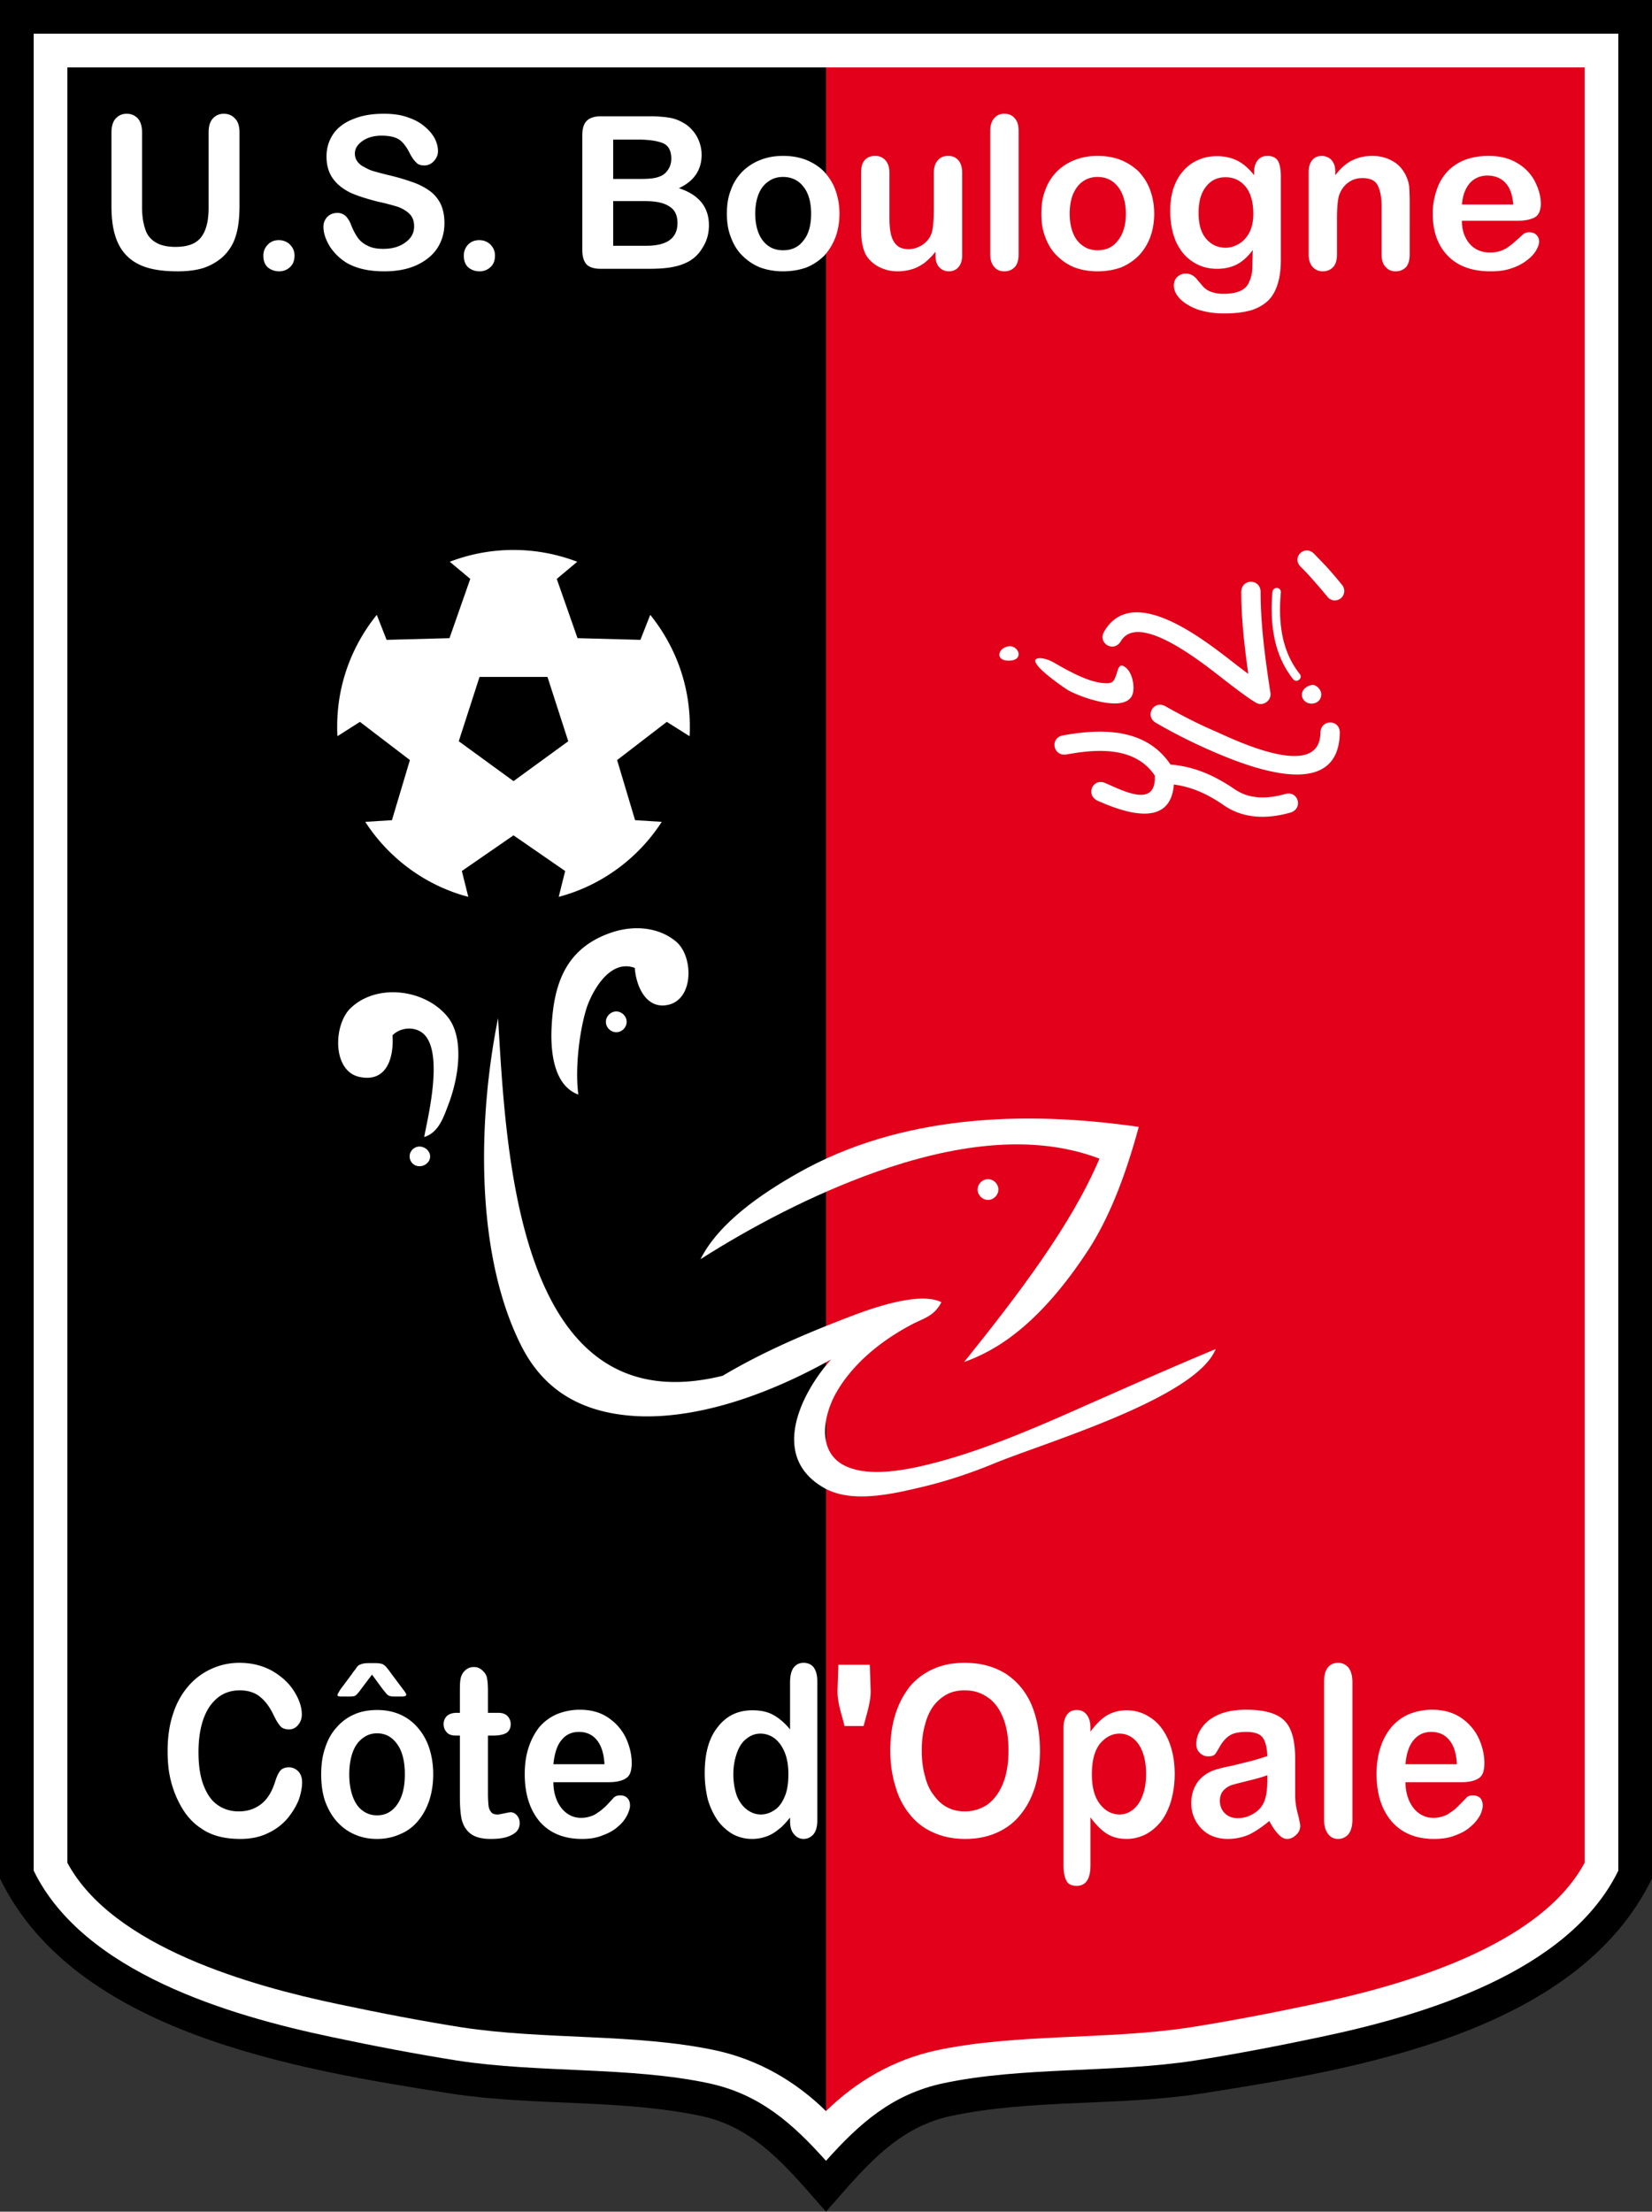
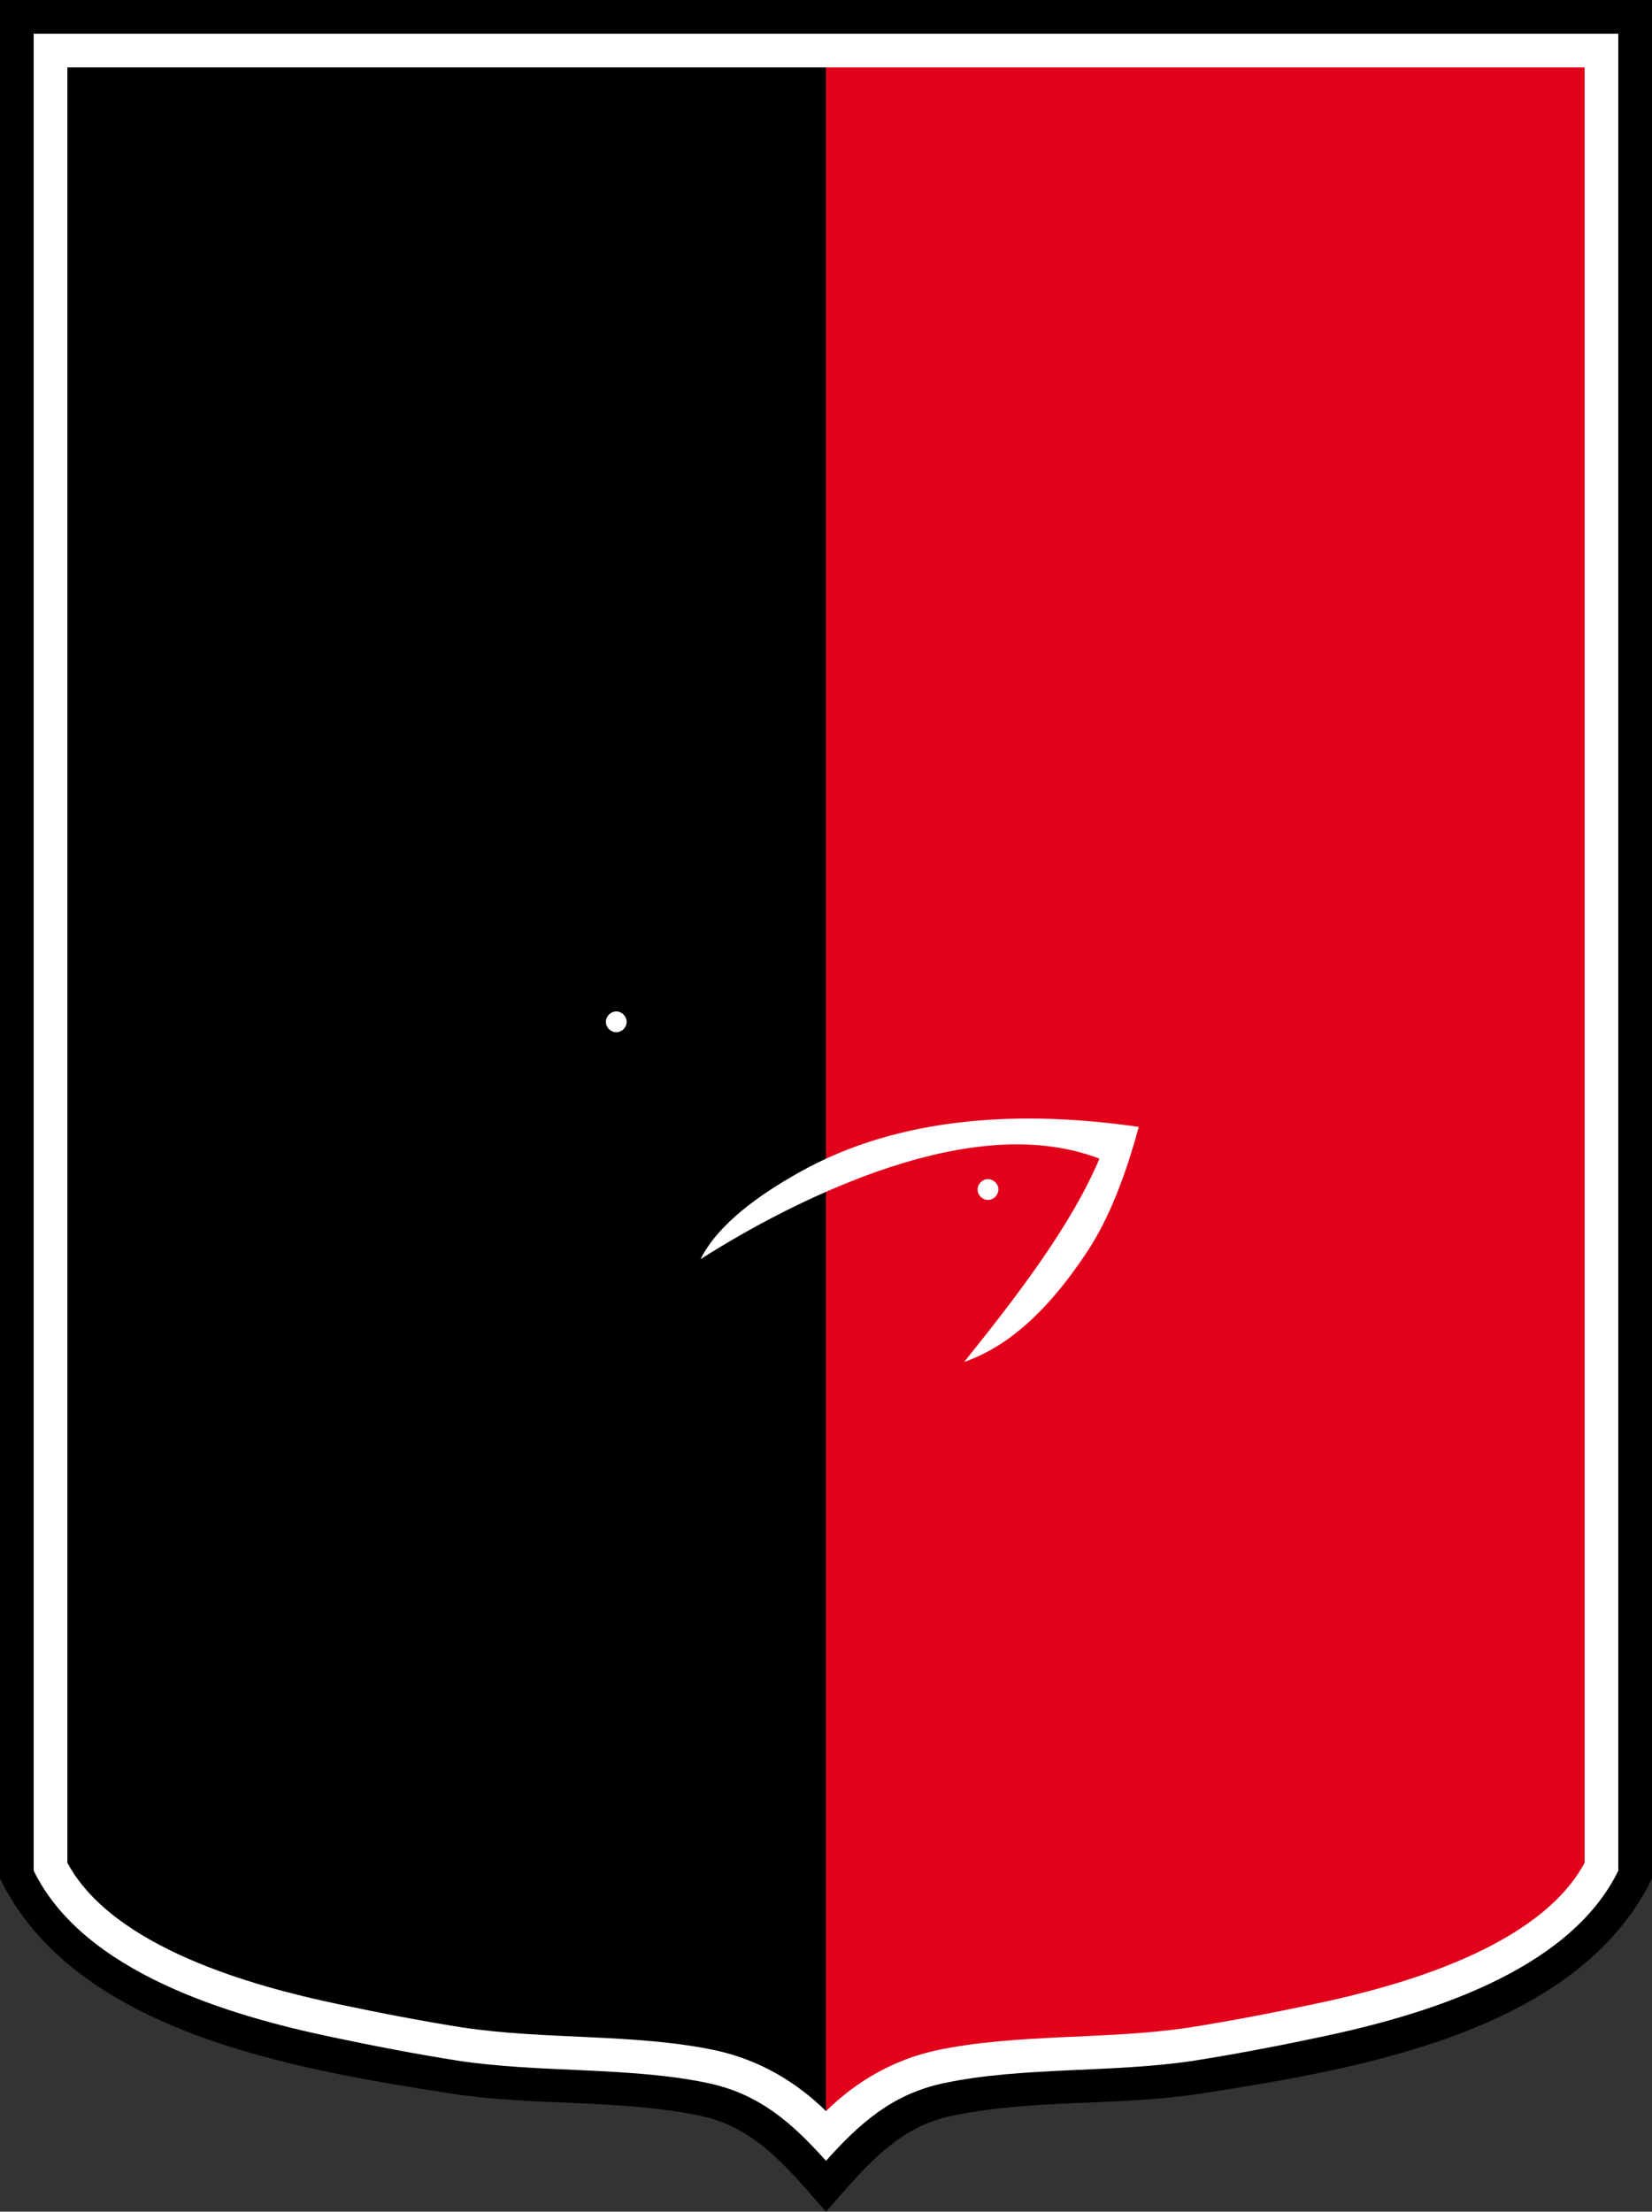
<svg xmlns="http://www.w3.org/2000/svg" xml:space="preserve" version="1.0" viewBox="0 0 423.65 566.93">
  <rect x="0" y="0" width="423.65" height="566.93" fill="#333333" stroke="none" />
  <path d="M423.648 0v481.536c-19.224 39.528-75.672 48.888-115.848 55.152-21.24 3.24-43.2 1.296-64.152 5.76-14.256 3.096-22.68 14.184-31.824 24.48-9.144-10.296-17.568-21.384-31.824-24.48-20.952-4.464-42.912-2.52-64.152-5.76C75.672 530.424 19.224 521.064 0 481.536V0h423.648z" />
-   <path fill="#FFF" d="M415.008 8.64v470.88c-12.744 26.136-50.256 37.152-76.32 42.624-10.872 2.304-21.816 4.392-32.256 6.048-20.952 3.24-44.352 1.512-64.584 5.832-13.032 2.808-21.384 10.224-30.024 19.872-8.64-9.648-16.992-17.064-30.024-19.872-20.16-4.32-43.632-2.592-64.584-5.832-10.44-1.656-21.384-3.744-32.256-6.048-26.064-5.472-63.576-16.488-76.32-42.624V8.64h406.368z" />
+   <path fill="#FFF" d="M415.008 8.64v470.88c-12.744 26.136-50.256 37.152-76.32 42.624-10.872 2.304-21.816 4.392-32.256 6.048-20.952 3.24-44.352 1.512-64.584 5.832-13.032 2.808-21.384 10.224-30.024 19.872-8.64-9.648-16.992-17.064-30.024-19.872-20.16-4.32-43.632-2.592-64.584-5.832-10.44-1.656-21.384-3.744-32.256-6.048-26.064-5.472-63.576-16.488-76.32-42.624V8.64z" />
  <path d="M17.28 17.28v460.224c11.664 21.672 47.376 31.608 69.408 36.216 10.872 2.304 21.744 4.392 31.824 5.976 21.24 3.24 44.568 1.512 65.088 5.904 10.872 2.376 20.376 7.848 28.224 15.552V17.28H17.28z" />
  <path fill="#E2001A" d="M406.368 17.28v460.224c-11.664 21.672-47.376 31.608-69.408 36.216-10.872 2.304-21.744 4.392-31.824 5.976-21.24 3.24-44.568 1.512-65.088 5.904-10.872 2.376-20.376 7.848-28.224 15.552V17.28h194.544z" />
-   <path fill="#FFF" d="M28.584 52.776V33.984c0-1.584.36-2.808 1.08-3.6s1.656-1.224 2.808-1.224c1.224 0 2.16.432 2.88 1.224s1.08 2.016 1.08 3.6v19.224c0 2.16.288 3.96.792 5.472.432 1.44 1.296 2.592 2.592 3.384 1.224.792 2.952 1.224 5.184 1.224 3.096 0 5.256-.792 6.552-2.448 1.296-1.656 1.944-4.176 1.944-7.488V33.984c0-1.656.36-2.808 1.08-3.6.72-.792 1.656-1.224 2.808-1.224 1.224 0 2.16.432 2.88 1.224.792.792 1.152 1.944 1.152 3.6v18.792c0 3.024-.288 5.616-.936 7.632-.576 2.016-1.656 3.816-3.312 5.4-1.44 1.296-3.096 2.232-4.968 2.88-1.872.576-4.104.864-6.624.864-3.024 0-5.616-.288-7.776-.936-2.16-.648-3.888-1.656-5.256-3.024-1.368-1.368-2.376-3.096-3.024-5.256-.648-2.088-.936-4.608-.936-7.56zm42.984 16.776c-1.08 0-2.088-.36-2.88-1.008-.792-.72-1.152-1.728-1.152-3.024 0-1.08.36-2.016 1.152-2.808.72-.792 1.656-1.152 2.808-1.152 1.08 0 2.088.36 2.88 1.152s1.152 1.728 1.152 2.808c0 1.224-.36 2.232-1.152 2.952-.792.72-1.728 1.08-2.808 1.08zm42.408-12.384c0 2.376-.576 4.464-1.8 6.408-1.224 1.872-3.024 3.312-5.328 4.392-2.376 1.08-5.112 1.584-8.352 1.584-3.888 0-7.056-.72-9.576-2.16a14.054 14.054 0 0 1-4.32-4.176c-1.08-1.8-1.656-3.456-1.656-5.112 0-1.008.36-1.8 1.008-2.52.648-.648 1.512-1.008 2.592-1.008.792 0 1.512.288 2.088.792.576.576 1.08 1.368 1.44 2.376a16.102 16.102 0 0 0 1.656 3.168 6.265 6.265 0 0 0 2.448 2.016c1.008.576 2.376.864 4.104.864 2.376 0 4.248-.576 5.688-1.656 1.512-1.08 2.232-2.448 2.232-4.104 0-1.296-.36-2.376-1.152-3.168s-1.872-1.44-3.096-1.872c-1.224-.36-2.952-.864-5.04-1.296-2.808-.72-5.112-1.44-7.056-2.304-1.872-.936-3.384-2.088-4.464-3.6-1.152-1.584-1.656-3.456-1.656-5.688 0-2.16.576-4.032 1.728-5.76 1.152-1.656 2.88-2.952 5.112-3.816 2.232-.936 4.824-1.368 7.848-1.368 2.376 0 4.464.288 6.192.936 1.728.576 3.168 1.368 4.32 2.376 1.152.936 2.016 2.016 2.592 3.096.504 1.08.792 2.088.792 3.168 0 .936-.36 1.8-1.008 2.52s-1.512 1.152-2.52 1.152c-.864 0-1.584-.216-2.016-.72-.504-.432-1.008-1.152-1.584-2.16-.72-1.512-1.512-2.664-2.52-3.528-1.008-.792-2.592-1.224-4.824-1.224-2.016 0-3.672.504-4.896 1.368-1.296.936-1.944 1.944-1.944 3.24 0 .792.216 1.44.648 2.016a4.564 4.564 0 0 0 1.8 1.44c.72.432 1.512.792 2.232 1.008.792.216 2.016.576 3.816 1.008 2.16.504 4.176 1.08 5.976 1.728 1.8.576 3.312 1.368 4.536 2.232 1.296.864 2.232 2.016 2.952 3.384.648 1.368 1.008 3.024 1.008 4.968zm9 12.384c-1.152 0-2.088-.36-2.88-1.008-.792-.72-1.152-1.728-1.152-3.024 0-1.08.36-2.016 1.08-2.808.792-.792 1.728-1.152 2.88-1.152 1.08 0 2.088.36 2.88 1.152s1.152 1.728 1.152 2.808c0 1.224-.36 2.232-1.152 2.952-.792.72-1.728 1.08-2.808 1.08zm43.056-.648H154.08c-1.656 0-2.952-.36-3.672-1.152-.72-.792-1.08-2.016-1.08-3.672V34.704c0-1.728.36-2.952 1.152-3.744.72-.72 1.944-1.152 3.6-1.152h12.672c1.872 0 3.528.144 4.896.36 1.368.216 2.592.72 3.672 1.368.936.504 1.728 1.224 2.448 2.088s1.224 1.8 1.584 2.808a9.576 9.576 0 0 1 .576 3.24c0 3.888-1.944 6.768-5.832 8.568 5.112 1.656 7.704 4.824 7.704 9.504 0 2.232-.576 4.176-1.728 5.904-1.08 1.8-2.592 3.096-4.536 3.888-1.152.504-2.52.864-4.104 1.08-1.512.216-3.312.288-5.4.288zm-.576-17.352h-8.208V63h8.496c5.328 0 7.992-1.944 7.992-5.832 0-1.944-.648-3.384-2.088-4.248-1.368-.936-3.456-1.368-6.192-1.368zm-8.208-15.768v10.08h7.2c2.016 0 3.528-.144 4.608-.576 1.08-.36 1.872-1.08 2.448-2.088.432-.72.648-1.584.648-2.52 0-1.944-.648-3.312-2.088-3.96-1.368-.576-3.528-.936-6.408-.936h-6.408zm58.032 19.008c0 2.16-.36 4.176-1.008 5.976-.72 1.872-1.656 3.384-2.88 4.752a13.915 13.915 0 0 1-4.536 3.024c-1.8.648-3.816 1.008-6.048 1.008-2.16 0-4.176-.36-5.904-1.008-1.8-.72-3.313-1.8-4.608-3.096-1.296-1.296-2.232-2.88-2.88-4.68-.72-1.8-1.008-3.816-1.008-5.976 0-2.232.288-4.248 1.008-6.048.648-1.872 1.656-3.384 2.88-4.68a13.497 13.497 0 0 1 4.608-3.024c1.8-.72 3.744-1.08 5.904-1.08 2.232 0 4.248.36 6.048 1.08 1.728.72 3.312 1.728 4.536 3.024 1.224 1.368 2.232 2.88 2.88 4.752.648 1.8 1.008 3.816 1.008 5.976zm-7.272 0c0-2.952-.648-5.256-1.944-6.912-1.296-1.656-3.024-2.52-5.256-2.52-1.44 0-2.664.36-3.744 1.152-1.08.72-1.944 1.8-2.52 3.24-.576 1.44-.864 3.096-.864 5.04 0 1.872.288 3.528.864 4.968.576 1.44 1.44 2.52 2.448 3.24 1.08.792 2.376 1.152 3.816 1.152 2.232 0 3.96-.792 5.256-2.52 1.296-1.584 1.944-3.888 1.944-6.84zm31.896 10.656v-.937c-.864 1.152-1.8 2.016-2.736 2.808-1.008.72-2.016 1.296-3.168 1.656s-2.448.576-3.888.576c-1.728 0-3.312-.432-4.752-1.152a8.562 8.562 0 0 1-3.24-2.952c-.864-1.584-1.296-3.816-1.296-6.696v-14.4c0-1.512.288-2.592.936-3.312.648-.72 1.512-1.08 2.664-1.08 1.08 0 1.944.36 2.664 1.152.648.72 1.008 1.8 1.008 3.24v11.664c0 1.656.144 3.096.432 4.248.288 1.08.792 2.016 1.512 2.664.72.648 1.728.937 3.024.937 1.152 0 2.304-.36 3.456-1.08 1.08-.72 1.872-1.656 2.304-2.808.432-1.08.648-3.312.648-6.768v-8.856c0-1.44.36-2.52 1.008-3.24.648-.792 1.584-1.152 2.664-1.152s1.944.36 2.592 1.08 1.008 1.8 1.008 3.312v21.096c0 1.368-.36 2.376-1.008 3.096-.576.648-1.44 1.008-2.376 1.008-1.008 0-1.872-.36-2.52-1.08-.648-.72-.936-1.728-.936-3.024zm14.04-.288V33.624c0-1.512.36-2.592 1.008-3.312.648-.792 1.512-1.152 2.592-1.152 1.152 0 2.016.36 2.664 1.152.72.72 1.008 1.8 1.008 3.312V65.16c0 1.44-.288 2.592-1.008 3.312-.648.72-1.584 1.08-2.664 1.08s-1.944-.36-2.592-1.152c-.648-.72-1.008-1.8-1.008-3.24zm42.048-10.368c0 2.16-.36 4.176-1.008 5.976-.72 1.872-1.656 3.384-2.952 4.752a13.915 13.915 0 0 1-4.536 3.024c-1.8.648-3.816 1.008-6.048 1.008-2.16 0-4.176-.36-5.904-1.008-1.8-.72-3.312-1.8-4.608-3.096-1.296-1.296-2.232-2.88-2.88-4.68-.72-1.8-1.008-3.816-1.008-5.976 0-2.232.288-4.248 1.008-6.048.648-1.872 1.656-3.384 2.88-4.68a13.497 13.497 0 0 1 4.608-3.024c1.8-.72 3.744-1.08 5.904-1.08 2.232 0 4.248.36 6.048 1.08 1.728.72 3.312 1.728 4.608 3.024 1.224 1.368 2.232 2.88 2.88 4.752.648 1.8 1.008 3.816 1.008 5.976zm-7.272 0c0-2.952-.72-5.256-2.016-6.912-1.296-1.656-3.024-2.52-5.256-2.52-1.368 0-2.664.36-3.744 1.152-1.08.72-1.872 1.8-2.52 3.24-.576 1.44-.864 3.096-.864 5.04 0 1.872.288 3.528.864 4.968.576 1.44 1.44 2.52 2.52 3.24 1.08.792 2.304 1.152 3.744 1.152 2.232 0 3.96-.792 5.256-2.52 1.296-1.584 2.016-3.888 2.016-6.84zm39.744-9.504v21.168c0 2.448-.216 4.464-.792 6.264-.504 1.729-1.296 3.168-2.448 4.32-1.152 1.08-2.592 1.944-4.464 2.52-1.872.504-4.104.792-6.84.792-2.52 0-4.752-.36-6.768-1.008-1.944-.72-3.456-1.656-4.536-2.736-1.08-1.152-1.584-2.232-1.584-3.456 0-.864.288-1.584.864-2.16.648-.576 1.368-.864 2.232-.864 1.08 0 2.016.504 2.808 1.44.36.504.792.936 1.224 1.44.36.504.864.936 1.368 1.296.504.288 1.08.576 1.8.72.72.216 1.512.288 2.448.288 1.872 0 3.384-.288 4.392-.792 1.08-.504 1.8-1.296 2.16-2.232.432-.936.72-1.944.792-3.024.072-1.08.072-2.808.144-5.184-1.152 1.584-2.448 2.808-3.888 3.6s-3.24 1.224-5.256 1.224c-2.448 0-4.536-.648-6.336-1.872-1.872-1.224-3.24-2.952-4.248-5.184-.936-2.232-1.44-4.824-1.44-7.776 0-2.16.288-4.176.864-5.904.648-1.8 1.44-3.24 2.592-4.464 1.08-1.224 2.376-2.16 3.816-2.736 1.44-.648 3.024-.936 4.68-.936 2.088 0 3.888.432 5.4 1.224 1.512.792 2.88 2.016 4.176 3.672v-.936c0-1.296.36-2.232.936-2.952.648-.72 1.44-1.08 2.448-1.08 1.368 0 2.304.504 2.808 1.44.432.864.648 2.232.648 3.888zm-21.096 9.288c0 2.952.648 5.112 1.944 6.624 1.296 1.512 2.952 2.304 5.04 2.304 1.152 0 2.304-.36 3.384-1.008s1.944-1.584 2.664-2.88c.648-1.296 1.008-2.88 1.008-4.752 0-3.024-.648-5.328-1.944-6.984-1.368-1.656-3.096-2.448-5.184-2.448s-3.744.792-4.968 2.376c-1.296 1.584-1.944 3.816-1.944 6.768zm35.064-10.584v.936c1.296-1.728 2.664-2.952 4.176-3.744 1.584-.792 3.312-1.224 5.256-1.224 1.944 0 3.672.432 5.184 1.296 1.512.792 2.592 2.016 3.384 3.528.432.864.792 1.872.936 2.88.072 1.008.144 2.376.144 3.96V65.16c0 1.44-.288 2.52-.936 3.312-.72.72-1.584 1.08-2.664 1.08s-1.944-.36-2.592-1.152c-.72-.72-1.008-1.8-1.008-3.24V52.992c0-2.376-.36-4.176-1.008-5.472s-2.016-1.872-3.96-1.872c-1.296 0-2.52.36-3.6 1.152-1.008.72-1.8 1.8-2.304 3.168-.36 1.08-.576 3.096-.576 6.048v9.144c0 1.44-.288 2.592-1.008 3.312-.648.72-1.584 1.08-2.664 1.08-1.008 0-1.872-.36-2.592-1.152-.648-.72-1.008-1.8-1.008-3.24V44.136c0-1.368.36-2.448.936-3.096.576-.72 1.44-1.08 2.448-1.08.648 0 1.224.216 1.8.504.504.288.864.72 1.224 1.368.288.576.432 1.296.432 2.16zm46.656 12.6h-14.184c0 1.656.288 3.096.936 4.32.648 1.296 1.512 2.232 2.592 2.88s2.304.936 3.6.936c.864 0 1.656-.072 2.376-.288.72-.216 1.44-.504 2.088-.936a18.434 18.434 0 0 0 1.872-1.44 114.76 114.76 0 0 0 2.232-2.016c.36-.288.864-.504 1.584-.504.72 0 1.368.216 1.8.648.432.432.72 1.008.72 1.728 0 .648-.288 1.44-.792 2.304-.504.864-1.296 1.728-2.376 2.52-1.008.792-2.304 1.512-3.888 2.016-1.584.576-3.384.792-5.4.792-4.68 0-8.352-1.296-10.944-3.96-2.592-2.664-3.888-6.264-3.888-10.872 0-2.16.36-4.104 1.008-5.976.576-1.872 1.512-3.384 2.736-4.752 1.224-1.296 2.736-2.304 4.536-3.024 1.8-.648 3.816-1.008 5.976-1.008 2.88 0 5.328.576 7.344 1.8 2.016 1.152 3.528 2.736 4.536 4.608 1.008 1.944 1.584 3.888 1.584 5.832 0 1.8-.576 3.024-1.584 3.528-1.08.576-2.52.864-4.464.864zm-14.184-4.176h13.176c-.216-2.448-.864-4.32-2.016-5.544-1.152-1.224-2.736-1.872-4.608-1.872-1.8 0-3.312.648-4.464 1.872-1.152 1.296-1.872 3.096-2.088 5.544zM77.472 456.84c0 1.368-.288 2.88-.864 4.536-.648 1.584-1.584 3.168-2.88 4.752a14.597 14.597 0 0 1-4.968 3.744c-2.016 1.008-4.392 1.512-7.128 1.512-2.016 0-3.888-.216-5.544-.648-1.656-.432-3.24-1.152-4.536-2.088-1.368-.864-2.664-2.088-3.816-3.6-1.008-1.368-1.872-2.952-2.592-4.608-.72-1.728-1.296-3.528-1.656-5.472-.36-1.872-.504-3.96-.504-6.12 0-3.456.432-6.624 1.368-9.432.864-2.736 2.16-5.112 3.888-7.128a16.896 16.896 0 0 1 5.904-4.464c2.304-1.08 4.752-1.584 7.272-1.584 3.168 0 5.976.72 8.424 2.088 2.448 1.44 4.32 3.168 5.616 5.256s1.944 4.032 1.944 5.904c0 1.008-.288 1.872-.936 2.664s-1.44 1.152-2.304 1.152c-1.008 0-1.8-.288-2.232-.792-.504-.576-1.08-1.44-1.728-2.808-1.008-2.16-2.232-3.744-3.6-4.824s-3.096-1.584-5.112-1.584c-3.24 0-5.76 1.368-7.704 4.104-1.872 2.736-2.88 6.696-2.88 11.736 0 3.456.432 6.264 1.296 8.496.864 2.232 2.016 3.96 3.6 5.04 1.512 1.08 3.384 1.656 5.4 1.656 2.304 0 4.176-.648 5.76-1.872s2.736-3.096 3.528-5.544c.36-1.152.72-2.088 1.224-2.808s1.296-1.08 2.376-1.08c.936 0 1.728.36 2.448 1.08.648.72.936 1.656.936 2.736zm20.52-24.048-2.592-3.528-2.664 3.528c-.72 1.008-1.224 1.584-1.512 1.8-.288.216-.792.288-1.512.288h-2.088c-.72 0-1.08-.072-1.08-.36 0-.216.288-.72.792-1.512l2.952-3.96c.216-.36.504-.72.864-1.152.288-.504.576-.792.792-1.008a5.544 5.544 0 0 1 1.08-.432 9.168 9.168 0 0 1 1.584-.144h1.44c1.224 0 2.016.144 2.448.504.432.288 1.008 1.008 1.872 2.232l3.024 4.032c.576.72.792 1.152.792 1.296 0 .36-.36.504-1.152.504h-2.016c-.576 0-.936-.072-1.296-.216-.288-.144-.576-.432-.864-.792l-.864-1.08zm5.832 22.032c0-3.312-.648-5.904-1.944-7.704-1.296-1.872-3.024-2.808-5.184-2.808-1.44 0-2.664.432-3.744 1.296-1.08.792-1.944 2.016-2.52 3.6-.576 1.656-.864 3.528-.864 5.616 0 2.16.288 3.96.864 5.616.576 1.584 1.368 2.808 2.448 3.6 1.08.864 2.376 1.296 3.816 1.296 2.16 0 3.888-.936 5.184-2.808 1.296-1.872 1.944-4.392 1.944-7.704zm7.272 0c0 2.448-.36 4.68-1.008 6.696-.72 2.088-1.656 3.816-2.952 5.328-1.224 1.44-2.736 2.592-4.536 3.312-1.728.792-3.744 1.224-5.904 1.224-2.232 0-4.176-.432-5.904-1.224-1.8-.792-3.24-1.944-4.536-3.384-1.296-1.512-2.232-3.24-2.952-5.256-.648-2.016-.936-4.248-.936-6.696 0-2.448.288-4.68 1.008-6.768.648-2.016 1.584-3.744 2.88-5.184a12.52 12.52 0 0 1 4.536-3.384c1.728-.792 3.744-1.152 5.904-1.152 2.16 0 4.104.36 5.904 1.152 1.8.792 3.312 1.944 4.608 3.456 1.224 1.44 2.232 3.168 2.88 5.184s1.008 4.248 1.008 6.696zm6.048-15.768h.792v-4.896c0-1.296 0-2.304.072-3.096.072-.72.216-1.368.504-1.872.288-.576.72-1.008 1.224-1.368a3.25 3.25 0 0 1 1.8-.504c.936 0 1.728.36 2.448 1.152.504.504.864 1.152.936 1.872.144.72.216 1.8.216 3.168v5.544h2.664c1.008 0 1.8.288 2.304.792.576.576.864 1.296.864 2.088 0 1.08-.432 1.872-1.152 2.304-.792.432-1.872.648-3.312.648h-1.368v14.976c0 1.224.072 2.232.144 2.952.072.648.288 1.224.648 1.656.288.432.864.648 1.656.648.432 0 1.008-.144 1.728-.288s1.296-.288 1.656-.288c.576 0 1.152.288 1.584.792.504.576.72 1.224.72 2.016 0 1.296-.648 2.304-1.944 2.952-1.224.72-3.024 1.08-5.472 1.08-2.232 0-3.96-.432-5.112-1.296-1.152-.864-1.872-2.016-2.304-3.528-.36-1.512-.504-3.528-.504-6.048v-15.624H117c-1.08 0-1.872-.216-2.376-.792-.576-.576-.864-1.296-.864-2.16 0-.792.288-1.512.864-2.088.576-.504 1.44-.792 2.52-.792zm38.88 17.784h-14.112c0 1.872.36 3.456 1.008 4.896.648 1.368 1.512 2.448 2.592 3.168 1.008.72 2.232 1.08 3.528 1.08.864 0 1.584-.144 2.304-.36a6.428 6.428 0 0 0 2.088-1.08c.72-.432 1.296-1.008 1.872-1.512.576-.576 1.296-1.368 2.16-2.304.432-.36.936-.504 1.584-.504.792 0 1.368.216 1.8.648.504.504.72 1.152.72 1.944 0 .72-.288 1.584-.792 2.592-.504.936-1.224 1.944-2.304 2.808-1.008.936-2.304 1.656-3.888 2.232-1.512.648-3.312.936-5.328.936-4.68 0-8.28-1.512-10.872-4.464-2.52-3.024-3.816-7.056-3.816-12.168 0-2.376.288-4.608.936-6.624a16.92 16.92 0 0 1 2.736-5.328 12.52 12.52 0 0 1 4.536-3.384c1.8-.72 3.744-1.152 5.904-1.152 2.808 0 5.256.648 7.272 2.016 2.016 1.368 3.528 3.096 4.536 5.184 1.008 2.16 1.512 4.32 1.512 6.48 0 2.088-.504 3.384-1.584 3.96-1.008.648-2.52.936-4.392.936zm-14.112-4.608h13.104c-.144-2.808-.864-4.896-2.016-6.264-1.152-1.368-2.664-2.016-4.536-2.016-1.8 0-3.312.648-4.464 2.088-1.152 1.368-1.8 3.456-2.088 6.192zm60.696 14.472v-.792c-1.008 1.224-1.944 2.304-2.952 3.024-.936.792-2.016 1.44-3.096 1.8-1.152.432-2.376.648-3.744.648-1.728 0-3.384-.432-4.896-1.224-1.44-.864-2.808-2.016-3.888-3.528a18.623 18.623 0 0 1-2.52-5.4 28.444 28.444 0 0 1-.792-6.696c0-5.112 1.08-9.072 3.384-11.88 2.232-2.88 5.184-4.248 8.856-4.248 2.088 0 3.888.36 5.4 1.224 1.44.792 2.88 2.016 4.248 3.672V431.28c0-1.656.288-2.88.864-3.744.648-.864 1.512-1.296 2.592-1.296 1.152 0 2.016.432 2.592 1.152.576.792.936 1.944.936 3.528v35.784c0 1.584-.36 2.736-1.008 3.528-.648.72-1.512 1.152-2.52 1.152s-1.8-.432-2.448-1.224c-.72-.792-1.008-1.944-1.008-3.456zm-14.544-11.952c0 2.232.36 4.104.936 5.688.648 1.512 1.512 2.664 2.592 3.456 1.08.792 2.232 1.224 3.528 1.224s2.448-.432 3.528-1.152 1.944-1.872 2.592-3.456c.648-1.512.936-3.384.936-5.76 0-2.088-.288-3.96-.936-5.544-.648-1.584-1.512-2.736-2.592-3.6-1.08-.792-2.304-1.224-3.6-1.224-1.368 0-2.52.432-3.6 1.296-1.08.792-1.872 2.016-2.448 3.6s-.936 3.456-.936 5.472zm59.328-28.512c4.032 0 7.488.936 10.44 2.736 2.88 1.872 5.112 4.464 6.624 7.848 1.44 3.384 2.232 7.344 2.232 11.952 0 3.384-.432 6.408-1.224 9.144-.864 2.808-2.088 5.184-3.744 7.2-1.584 2.016-3.6 3.528-5.976 4.608s-5.112 1.656-8.208 1.656-5.832-.576-8.208-1.656a15.597 15.597 0 0 1-6.048-4.68c-1.656-2.016-2.88-4.392-3.672-7.2-.864-2.808-1.296-5.904-1.296-9.144 0-3.384.432-6.48 1.296-9.216.864-2.808 2.16-5.184 3.744-7.2a16.515 16.515 0 0 1 5.976-4.464c2.376-1.08 5.04-1.584 8.064-1.584zm11.232 22.464c0-3.24-.432-5.976-1.368-8.352-.936-2.304-2.232-4.104-3.96-5.256-1.728-1.224-3.672-1.8-5.904-1.8-1.584 0-3.096.288-4.392.936a10.608 10.608 0 0 0-3.528 2.952c-.936 1.224-1.728 2.88-2.232 4.824-.576 2.016-.864 4.248-.864 6.696 0 2.448.288 4.68.864 6.696.504 2.016 1.296 3.672 2.376 4.968 1.008 1.368 2.16 2.376 3.528 3.024 1.296.648 2.736.936 4.32.936 2.016 0 3.888-.576 5.616-1.656 1.656-1.152 3.024-2.88 4.032-5.256 1.008-2.376 1.512-5.256 1.512-8.712zm21.024-5.832v1.008c1.368-1.872 2.808-3.312 4.248-4.176 1.512-.864 3.168-1.296 5.04-1.296 2.232 0 4.32.648 6.192 1.944 1.872 1.224 3.384 3.168 4.464 5.616 1.08 2.52 1.656 5.4 1.656 8.784 0 2.52-.36 4.824-.936 6.912-.648 2.088-1.512 3.888-2.592 5.256-1.152 1.44-2.448 2.52-3.96 3.312-1.512.72-3.096 1.152-4.824 1.152-2.088 0-3.816-.504-5.256-1.44-1.368-.936-2.736-2.304-4.032-4.104v12.24c0 3.528-1.152 5.328-3.528 5.328-1.368 0-2.232-.432-2.664-1.368-.504-.936-.72-2.232-.72-4.032v-35.064c0-1.584.36-2.736.936-3.456.576-.792 1.44-1.152 2.448-1.152 1.08 0 1.872.36 2.52 1.152s1.008 1.944 1.008 3.384zm14.256 11.808c0-2.088-.288-3.96-.864-5.472-.576-1.584-1.368-2.736-2.448-3.6-1.008-.792-2.16-1.224-3.456-1.224-2.016 0-3.672.936-5.112 2.664-1.368 1.8-2.016 4.392-2.016 7.776 0 3.24.648 5.76 2.016 7.56 1.368 1.8 3.096 2.736 5.112 2.736 1.224 0 2.376-.432 3.384-1.224s1.872-1.944 2.448-3.528c.648-1.584.936-3.456.936-5.688zm31.608 12.096c-1.8 1.512-3.528 2.664-5.112 3.456a13.87 13.87 0 0 1-5.544 1.152c-1.872 0-3.528-.432-4.968-1.224-1.368-.864-2.448-1.944-3.24-3.384s-1.152-2.952-1.152-4.608c0-2.16.648-4.104 1.872-5.688 1.296-1.512 3.024-2.592 5.256-3.096.432-.144 1.584-.432 3.456-.792 1.8-.432 3.384-.864 4.68-1.152a87.875 87.875 0 0 0 4.248-1.296c-.072-2.16-.504-3.744-1.152-4.68-.72-1.008-2.088-1.512-4.248-1.512-1.872 0-3.24.288-4.176.864-.936.576-1.728 1.44-2.448 2.592-.648 1.152-1.08 1.872-1.368 2.232-.288.36-.864.576-1.8.576a2.884 2.884 0 0 1-2.088-.864c-.648-.576-.936-1.368-.936-2.304 0-1.368.432-2.808 1.368-4.104.936-1.368 2.304-2.52 4.248-3.384 1.944-.864 4.32-1.296 7.2-1.296 3.168 0 5.688.432 7.56 1.296 1.8.792 3.096 2.16 3.816 3.96.792 1.872 1.152 4.248 1.152 7.272v9.288c0 1.512.216 3.096.648 4.752.432 1.656.648 2.736.648 3.24 0 .792-.288 1.584-1.008 2.232-.72.72-1.512 1.08-2.376 1.08-.792 0-1.512-.432-2.232-1.224-.72-.72-1.512-1.872-2.304-3.384zm-.504-11.736c-1.08.432-2.592.864-4.68 1.368-2.016.504-3.456.864-4.176 1.08-.792.216-1.584.648-2.304 1.368-.648.648-1.008 1.584-1.008 2.736 0 1.224.36 2.304 1.224 3.168.864.864 1.944 1.296 3.312 1.296 1.44 0 2.736-.36 3.96-1.08 1.224-.72 2.088-1.584 2.664-2.736.648-1.224 1.008-3.24 1.008-6.048v-1.152zm14.544 11.376v-35.208c0-1.656.288-2.88.936-3.744.648-.792 1.512-1.224 2.664-1.224 1.08 0 1.944.432 2.664 1.224.648.864 1.008 2.088 1.008 3.744v35.208c0 1.656-.36 2.88-1.008 3.744-.72.792-1.584 1.224-2.664 1.224s-1.944-.432-2.592-1.296c-.648-.864-1.008-2.088-1.008-3.672zm35.136-9.576h-14.256c0 1.872.36 3.456 1.008 4.896.648 1.368 1.512 2.448 2.592 3.168 1.08.72 2.232 1.08 3.528 1.08.864 0 1.656-.144 2.376-.36s1.44-.576 2.088-1.08c.72-.432 1.368-1.008 1.872-1.512.576-.576 1.368-1.368 2.232-2.304.36-.36.936-.504 1.584-.504.792 0 1.368.216 1.872.648.432.504.648 1.152.648 1.944 0 .72-.216 1.584-.72 2.592-.576.936-1.296 1.944-2.376 2.808-1.008.936-2.304 1.656-3.888 2.232-1.584.648-3.384.936-5.472.936-4.68 0-8.28-1.512-10.872-4.464-2.592-3.024-3.888-7.056-3.888-12.168 0-2.376.288-4.608.936-6.624.648-2.088 1.584-3.816 2.808-5.328a12.52 12.52 0 0 1 4.536-3.384c1.8-.72 3.744-1.152 5.976-1.152 2.808 0 5.256.648 7.344 2.016 2.016 1.368 3.528 3.096 4.536 5.184 1.008 2.16 1.512 4.32 1.512 6.48 0 2.088-.504 3.384-1.584 3.96-1.008.648-2.52.936-4.392.936zm-14.256-4.608h13.176c-.144-2.808-.792-4.896-2.016-6.264-1.152-1.368-2.664-2.016-4.536-2.016s-3.312.648-4.536 2.088c-1.152 1.368-1.872 3.456-2.088 6.192zm-138.96-9.792h-4.896c-.72-2.952-1.872-6.048-1.8-9.144.072-2.304.144-4.392.216-6.552h8.064c.072 2.16.144 4.248.216 6.552.072 3.096-1.08 6.192-1.8 9.144zm51.192-253.944c9.936-1.8 21.24-1.872 27.504 7.488 6.264.504 11.376 2.88 16.488 6.336 3.888 2.664 8.496 2.448 12.888 1.224 3.384-1.008 4.752 3.744 1.368 4.752-5.832 1.656-11.952 1.656-17.064-1.872-3.96-2.736-7.992-4.68-12.816-5.328-.864 11.448-13.032 7.056-19.512 4.176-3.24-1.44-1.296-5.976 1.944-4.536 4.536 1.944 13.104 6.552 12.672-1.944-5.04-7.488-14.832-6.84-22.608-5.4-3.528.576-4.392-4.32-.864-4.896zm64.296-46.584c1.44 1.512 2.736 2.808 3.888 4.104a103.443 103.443 0 0 1 3.456 4.104 2.413 2.413 0 0 1-3.744 3.024 122.233 122.233 0 0 0-3.312-3.888 66.19 66.19 0 0 0-3.672-3.96c-2.448-2.376.936-5.76 3.384-3.384zm-8.496 10.008c-.648 7.344.072 14.832 4.824 20.808.936 1.152-.792 2.52-1.728 1.296-5.04-6.408-5.904-14.4-5.256-22.248.144-1.512 2.304-1.368 2.16.144zm-45.288 9.936c7.56-12.888 26.784 3.096 34.344 8.928.864.648 1.8 1.368 2.592 1.944-.936-6.84-1.8-13.968-1.8-20.952 0-3.528 4.968-3.528 4.968 0 0 8.568 1.224 17.424 2.52 25.848.288 2.016-1.944 3.528-3.672 2.52-1.872-1.08-4.536-3.096-7.632-5.472-4.536-3.456-22.32-18.36-27.072-10.296-1.8 3.024-6.048.504-4.248-2.52zm15.768 19.224c4.464 2.52 8.712 4.68 12.96 6.48 5.832 2.664 26.64 12.456 26.712.216.144-3.528 5.112-3.384 4.968.144-.36 18.144-24.12 8.424-33.624 4.248a139.734 139.734 0 0 1-13.464-6.84c-3.096-1.728-.648-6.048 2.448-4.248zm-15.84-5.976c2.16.144 2.52-.216 3.24-2.376.432-1.44.72-2.736 2.088-1.8 1.584 1.008 2.376 3.744 2.232 5.832-.288 6.912-13.752 1.944-16.92.072-.864-.576-9.864-6.624-7.992-7.92.72-.432 2.592-.144 4.392.864 3.888 2.232 9 5.112 12.96 5.328zm-24.408-9.432c1.08-.216 2.52.792 2.52 2.016 0 1.152-1.08 1.656-2.592 1.656-1.584 0-2.52-.72-2.304-1.8.216-1.08 1.296-1.728 2.376-1.872zm77.616 9.936c1.008-.288 2.52 1.008 2.52 2.376 0 1.368-1.008 2.376-2.52 2.376s-2.592-1.224-2.448-2.52c.216-1.296 1.368-2.016 2.448-2.232zm-173.52 72.504c.288 4.392 2.736 10.584 8.352 9.504 6.84-1.296 6.696-12.312 2.376-16.128-4.32-3.744-10.728-4.464-16.704-2.448-11.736 3.96-14.76 13.176-15.336 23.832-.432 7.416.792 15.48 6.84 17.712-.864-6.264.144-15.696 2.016-21.888 1.296-4.176 5.904-13.032 12.456-10.584zm-62.136 17.28c.36 5.04-1.08 12.24-8.496 10.656-6.984-1.512-6.696-13.392-2.232-17.64 6.768-6.48 19.224-4.824 24.912 2.304 3.96 4.968 3.168 14.328.216 22.248-1.296 3.384-2.52 7.344-6.264 8.496.648-3.96 5.112-21.096 0-26.28-2.16-2.16-6.048-1.944-8.136.216zm6.912 28.512c1.44 0 2.736 1.152 2.736 2.52 0 1.44-1.296 2.52-2.736 2.52a2.504 2.504 0 0 1-2.52-2.52c0-1.368 1.152-2.52 2.52-2.52z" />
  <path fill="#FFF" d="M158.04 259.272c1.44 0 2.664 1.224 2.664 2.664s-1.224 2.664-2.664 2.664-2.664-1.224-2.664-2.664 1.224-2.664 2.664-2.664zm95.328 42.984c1.44 0 2.664 1.224 2.664 2.664s-1.224 2.664-2.664 2.664-2.664-1.224-2.664-2.664 1.224-2.664 2.664-2.664z" />
  <path fill="#FFF" d="M179.64 322.776c12.672-8.064 28.44-16.488 45.072-22.392 19.224-6.768 39.672-10.08 57.24-3.384-7.128 16.848-20.52 34.488-34.704 52.128 8.136-2.88 19.296-9.432 32.04-29.016 4.752-7.416 9-17.424 12.744-31.248-29.376-4.248-61.128-3.096-87.48 11.88-9.144 5.184-20.16 12.6-24.912 22.032z" />
-   <path fill="#FFF" d="M127.728 261c2.088 34.92 4.968 104.688 57.6 91.656 11.16-6.624 22.752-11.376 33.48-15.48 9.144-3.456 18.072-5.616 22.608-3.384-1.944 3.816-4.752 4.104-8.208 6.048-7.632 4.104-15.12 10.224-19.224 18-3.168 6.264-3.888 14.112 2.088 17.568 4.752 2.664 11.664 2.16 18.432.792 14.112-2.952 28.872-9.216 43.56-15.768 11.448-5.04 22.896-10.152 33.696-14.616-5.112 12.672-43.92 23.976-56.952 29.376-6.48 2.664-13.176 4.824-19.584 6.264-8.208 1.944-17.568 3.672-24.048-.144-13.896-8.064-5.688-24.264 1.944-32.832-18.144 10.152-35.424 15.12-49.392 14.544-15.912-.72-24.984-7.848-30.168-18.288-11.88-23.76-10.944-58.464-5.832-83.736zm3.96-60.768 14.04-10.224-5.328-16.488h-17.424l-5.328 16.488 14.04 10.224zm0-59.256c5.76 0 11.232 1.08 16.344 3.024l-5.256 4.392 5.328 15.192 16.128.432 2.52-6.408c6.336 7.848 10.152 17.784 10.152 28.584 0 .864 0 1.656-.072 2.52L171 185.04l-12.744 9.792 4.608 15.408 6.84.432c-6.048 9.36-15.48 16.344-26.424 19.224l1.656-6.624-13.248-9.144-13.248 9.144 1.656 6.624c-10.944-2.88-20.376-9.864-26.424-19.224l6.84-.432 4.608-15.408-12.816-9.792-5.76 3.672c-.072-.864-.072-1.656-.072-2.52 0-10.8 3.816-20.736 10.152-28.584l2.52 6.408 16.128-.432 5.328-15.192-5.256-4.392a45.458 45.458 0 0 1 16.344-3.024z" />
</svg>